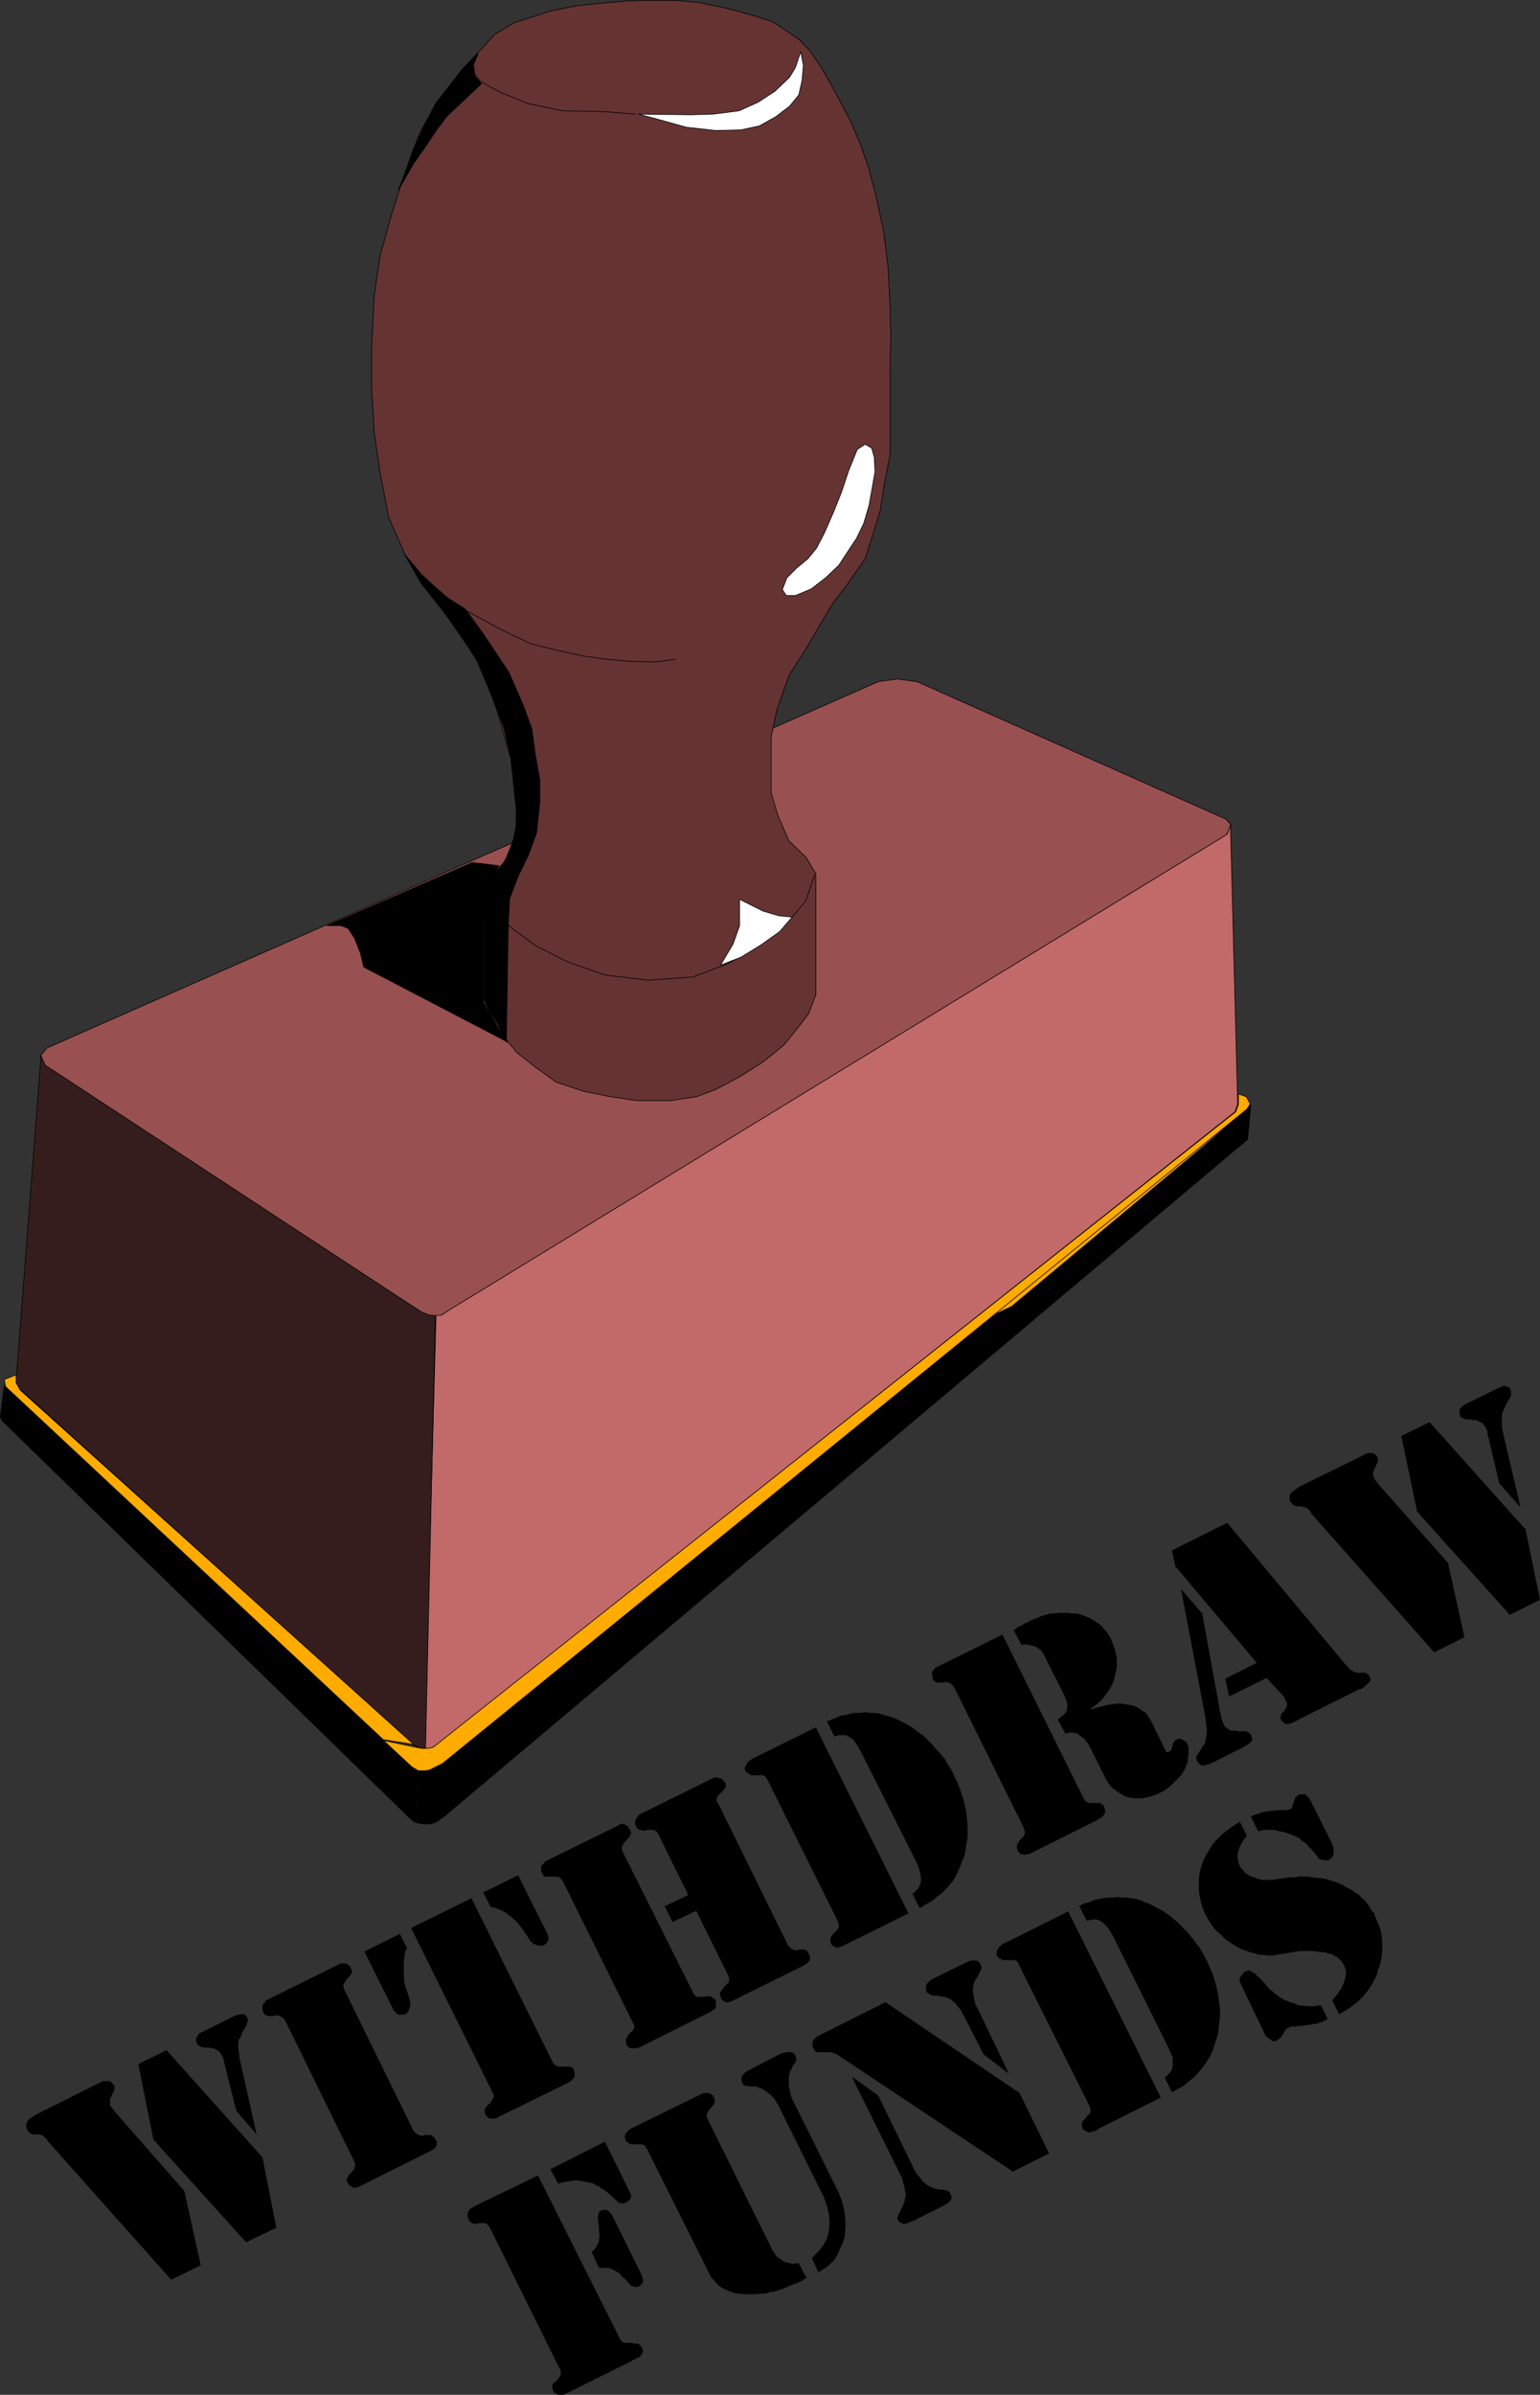
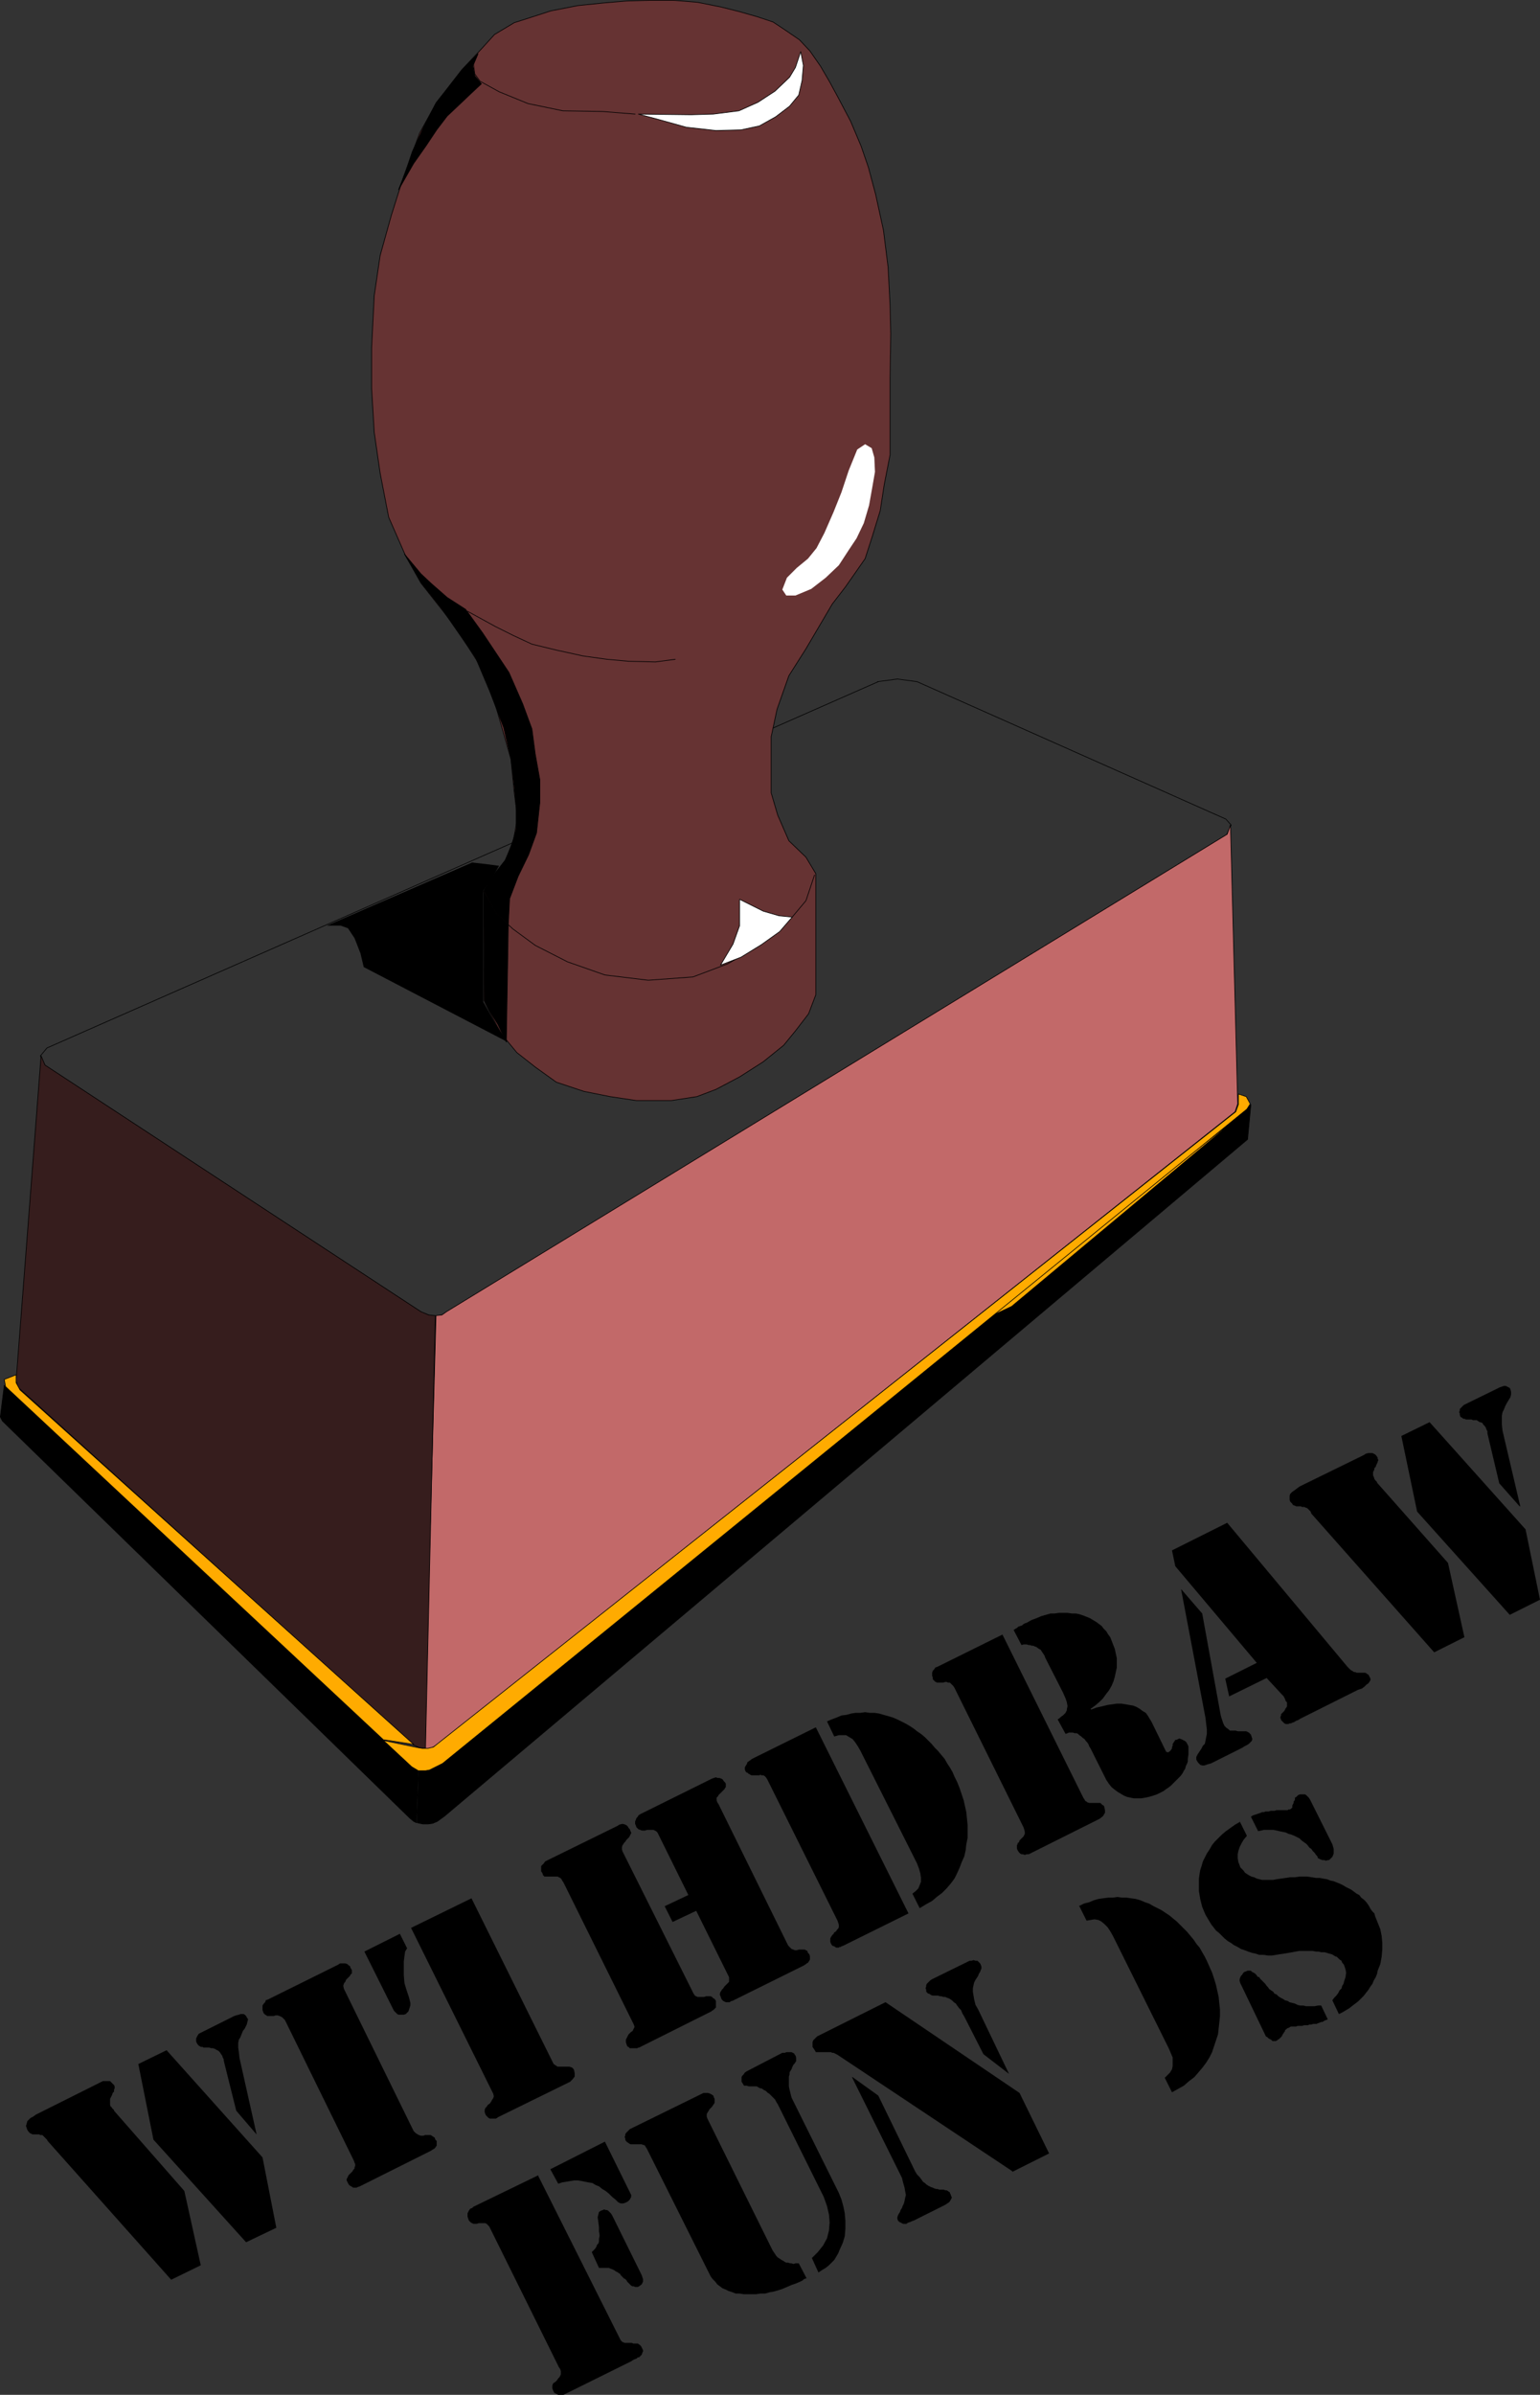
<svg xmlns="http://www.w3.org/2000/svg" xmlns:ns1="http://sodipodi.sourceforge.net/DTD/sodipodi-0.dtd" xmlns:ns2="http://www.inkscape.org/namespaces/inkscape" version="1.0" width="100.194mm" height="155.69mm" id="svg66" ns1:docname="Withdraw Funds.wmf">
  <rect width="100%" height="100%" fill="#333333" stroke="none" />
  <ns1:namedview id="namedview66" pagecolor="#ffffff" bordercolor="#000000" borderopacity="0.25" ns2:showpageshadow="2" ns2:pageopacity="0.0" ns2:pagecheckerboard="0" ns2:deskcolor="#d1d1d1" ns2:document-units="mm" />
  <defs id="defs1">
    <pattern id="WMFhbasepattern" patternUnits="userSpaceOnUse" width="6" height="6" x="0" y="0" />
  </defs>
-   <path style="fill:#995050;fill-opacity:1;fill-rule:evenodd;stroke:none" d="m 215.803,167.489 4.848,-0.646 4.848,0.646 75.947,33.773 1.293,1.454 -1.131,2.424 -191.645,117.154 -1.293,0.808 -1.293,0.323 -1.616,-0.162 -2.101,-0.808 -92.591,-60.597 -1.131,-2.424 1.616,-1.939 204.411,-90.006 v 0 z" id="path1" />
  <path style="fill:none;stroke:#000000;stroke-width:0.162px;stroke-linecap:round;stroke-linejoin:round;stroke-miterlimit:4;stroke-dasharray:none;stroke-opacity:1" d="m 215.803,167.489 4.848,-0.646 4.848,0.646 75.947,33.773 1.293,1.454 -1.131,2.424 -191.645,117.154 -1.293,0.808 -1.293,0.323 -1.616,-0.162 -2.101,-0.808 -92.591,-60.597 -1.131,-2.424 1.616,-1.939 204.411,-90.006 v 0" id="path2" />
  <path style="fill:#663333;fill-opacity:1;fill-rule:evenodd;stroke:none" d="m 126.444,194.637 -0.808,-8.08 -3.878,-13.574 -3.878,-9.695 -5.979,-9.372 -8.403,-10.665 -3.878,-6.948 -4.04,-9.211 -2.101,-10.827 -1.454,-10.019 -0.646,-10.827 V 85.401 l 0.646,-12.766 1.454,-9.857 2.747,-9.857 2.909,-9.211 4.04,-10.988 4.201,-7.595 6.14,-7.918 4.848,-5.171 3.232,-3.555 4.848,-2.909 3.555,-1.131 5.494,-1.778 6.625,-1.293 6.302,-0.646 5.656,-0.485 5.656,-0.162 h 5.979 l 5.817,0.485 5.656,1.131 4.525,1.131 4.524,1.293 3.878,1.293 3.393,2.262 3.07,2.101 2.585,2.747 2.585,3.717 2.262,3.878 2.101,3.878 3.07,5.817 2.585,6.14 1.777,5.171 1.777,6.625 1.939,8.888 1.131,9.049 0.485,9.372 0.162,6.948 -0.162,10.827 v 11.635 7.272 l -1.454,7.433 -0.97,6.302 -1.939,6.302 -1.777,5.494 -2.585,3.717 -2.262,3.232 -3.232,4.201 -6.464,10.988 -4.201,6.625 -2.909,8.241 -1.454,6.787 v 6.787 6.948 l 1.616,5.494 2.747,6.302 4.201,4.04 2.424,4.04 v 29.733 l -1.777,4.686 -3.232,4.201 -2.909,3.555 -5.009,4.04 -5.817,3.717 -5.817,3.07 -4.686,1.778 -6.302,0.97 h -8.564 l -6.464,-0.97 -6.464,-1.293 -6.787,-2.262 -5.171,-3.717 -4.525,-3.555 -3.878,-4.686 -2.747,-5.171 -1.454,-2.909 v -26.986 l 2.585,-4.04 2.747,-3.555 1.939,-5.009 0.97,-5.333 z" id="path3" />
  <path style="fill:none;stroke:#000000;stroke-width:0.162px;stroke-linecap:round;stroke-linejoin:round;stroke-miterlimit:4;stroke-dasharray:none;stroke-opacity:1" d="m 126.444,194.637 -0.808,-8.08 -3.878,-13.574 -3.878,-9.695 -5.979,-9.372 -8.403,-10.665 -3.878,-6.948 -4.04,-9.211 -2.101,-10.827 -1.454,-10.019 -0.646,-10.827 V 85.401 l 0.646,-12.766 1.454,-9.857 2.747,-9.857 2.909,-9.211 4.04,-10.988 4.201,-7.595 6.14,-7.918 4.848,-5.171 3.232,-3.555 4.848,-2.909 3.555,-1.131 5.494,-1.778 6.625,-1.293 6.302,-0.646 5.656,-0.485 5.656,-0.162 h 5.979 l 5.817,0.485 5.656,1.131 4.525,1.131 4.524,1.293 3.878,1.293 3.393,2.262 3.07,2.101 2.585,2.747 2.585,3.717 2.262,3.878 2.101,3.878 3.07,5.817 2.585,6.14 1.777,5.171 1.777,6.625 1.939,8.888 1.131,9.049 0.485,9.372 0.162,6.948 -0.162,10.827 v 11.635 7.272 l -1.454,7.433 -0.97,6.302 -1.939,6.302 -1.777,5.494 -2.585,3.717 -2.262,3.232 -3.232,4.201 -6.464,10.988 -4.201,6.625 -2.909,8.241 -1.454,6.787 v 6.787 6.948 l 1.616,5.494 2.747,6.302 4.201,4.04 2.424,4.04 v 29.733 l -1.777,4.686 -3.232,4.201 -2.909,3.555 -5.009,4.04 -5.817,3.717 -5.817,3.07 -4.686,1.778 -6.302,0.97 h -8.564 l -6.464,-0.97 -6.464,-1.293 -6.787,-2.262 -5.171,-3.717 -4.525,-3.555 -3.878,-4.686 -2.747,-5.171 -1.454,-2.909 v -26.986 l 2.585,-4.04 2.747,-3.555 1.939,-5.009 0.97,-5.333 -0.808,-6.302 v 0" id="path4" />
  <path style="fill:#c26969;fill-opacity:1;fill-rule:evenodd;stroke:none" d="m 107.215,323.263 1.454,-0.162 1.131,-0.808 191.968,-117.315 0.808,-2.262 1.777,68.515 -0.646,1.939 -196.331,155.612 -1.454,0.808 -1.616,0.162 z" id="path5" />
  <path style="fill:none;stroke:#000000;stroke-width:0.162px;stroke-linecap:round;stroke-linejoin:round;stroke-miterlimit:4;stroke-dasharray:none;stroke-opacity:1" d="m 107.215,323.263 1.454,-0.162 1.131,-0.808 191.968,-117.315 0.808,-2.262 1.777,68.515 -0.646,1.939 -196.331,155.612 -1.454,0.808 -1.616,0.162 2.909,-106.489 v 0" id="path6" />
  <path style="fill:#361d1d;fill-opacity:1;fill-rule:evenodd;stroke:none" d="m 10.099,259.435 0.97,2.262 92.429,60.597 1.939,0.808 1.616,0.162 -2.424,106.327 -1.454,-0.162 -1.454,-0.646 L 4.444,340.876 3.959,339.261 Z" id="path7" />
  <path style="fill:none;stroke:#000000;stroke-width:0.162px;stroke-linecap:round;stroke-linejoin:round;stroke-miterlimit:4;stroke-dasharray:none;stroke-opacity:1" d="m 10.099,259.435 0.97,2.262 92.429,60.597 1.939,0.808 1.616,0.162 -2.424,106.327 -1.454,-0.162 -1.454,-0.646 -97.277,-87.906 -0.485,-1.616 6.14,-79.826 v 0" id="path8" />
  <path style="fill:#000000;fill-opacity:1;fill-rule:evenodd;stroke:none" d="m 102.367,447.85 0.485,-12.927 -1.293,-0.485 -100.509,-94.046 -0.97,7.756 0.485,0.97 100.186,97.601 0.97,0.808 0.646,0.323 z" id="path9" />
  <path style="fill:none;stroke:#000000;stroke-width:0.162px;stroke-linecap:round;stroke-linejoin:round;stroke-miterlimit:4;stroke-dasharray:none;stroke-opacity:1" d="m 102.367,447.85 0.485,-12.927 -1.293,-0.485 -100.509,-94.046 -0.97,7.756 0.485,0.97 100.186,97.601 0.97,0.808 0.646,0.323 v 0" id="path10" />
  <path style="fill:#000000;fill-opacity:1;fill-rule:evenodd;stroke:none" d="m 102.529,447.85 1.454,0.323 h 1.293 l 1.131,-0.162 1.131,-0.485 1.777,-1.293 197.462,-166.277 0.808,-8.564 -0.808,0.97 -198.109,160.945 -1.777,1.131 -0.97,0.485 -1.293,0.162 -1.616,-0.162 z" id="path11" />
  <path style="fill:none;stroke:#000000;stroke-width:0.162px;stroke-linecap:round;stroke-linejoin:round;stroke-miterlimit:4;stroke-dasharray:none;stroke-opacity:1" d="m 102.529,447.85 1.454,0.323 h 1.293 l 1.131,-0.162 1.131,-0.485 1.777,-1.293 197.462,-166.277 0.808,-8.564 -0.808,0.97 -198.109,160.945 -1.777,1.131 -0.97,0.485 -1.293,0.162 -1.616,-0.162 -0.485,12.927 v 0" id="path12" />
  <path style="fill:#ffab00;fill-opacity:1;fill-rule:evenodd;stroke:none" d="m 240.688,324.717 64.797,-51.063 -22.623,18.906 -34.095,28.44 -7.918,3.717 v 0 z" id="path13" />
  <path style="fill:none;stroke:#000000;stroke-width:0.162px;stroke-linecap:round;stroke-linejoin:round;stroke-miterlimit:4;stroke-dasharray:none;stroke-opacity:1" d="m 240.688,324.717 64.797,-51.063 -22.623,18.906 -34.095,28.44 -7.918,3.717 v 0" id="path14" />
  <path style="fill:#ffab00;fill-opacity:1;fill-rule:evenodd;stroke:none" d="m 306.455,269.453 0.97,1.778 -0.808,1.293 -197.786,160.783 -2.262,1.131 -0.97,0.485 -0.97,0.162 h -1.777 l -1.616,-0.97 -6.948,-6.464 8.564,1.778 0.97,0.162 h 1.454 l 1.293,-0.323 197.301,-156.097 0.646,-1.778 v -2.585 z" id="path15" />
  <path style="fill:none;stroke:#000000;stroke-width:0.162px;stroke-linecap:round;stroke-linejoin:round;stroke-miterlimit:4;stroke-dasharray:none;stroke-opacity:1" d="m 306.455,269.453 0.97,1.778 -0.808,1.293 -197.786,160.783 -2.262,1.131 -0.97,0.485 -0.97,0.162 h -1.777 l -1.616,-0.97 -6.948,-6.464 8.564,1.778 0.97,0.162 h 1.454 l 1.293,-0.323 197.301,-156.097 0.646,-1.778 v -2.585 l 1.939,0.646 v 0" id="path16" />
  <path style="fill:#ffab00;fill-opacity:1;fill-rule:evenodd;stroke:none" d="M 94.288,427.489 1.374,340.715 1.05,338.937 3.959,337.806 v 1.939 l 0.97,1.778 96.792,87.098 -7.272,-1.131 v 0 z" id="path17" />
  <path style="fill:none;stroke:#000000;stroke-width:0.162px;stroke-linecap:round;stroke-linejoin:round;stroke-miterlimit:4;stroke-dasharray:none;stroke-opacity:1" d="M 94.288,427.489 1.374,340.715 1.05,338.937 3.959,337.806 v 1.939 l 0.97,1.778 96.792,87.098 -7.272,-1.131 v 0" id="path18" />
  <path style="fill:#ffffff;fill-opacity:1;fill-rule:evenodd;stroke:none" d="m 196.897,12.685 -1.293,3.878 -1.454,2.424 -3.555,3.393 -4.201,2.747 -4.686,2.101 -6.302,0.808 -5.494,0.162 -12.927,-0.162 4.848,1.293 6.948,1.939 7.272,0.808 6.14,-0.162 4.525,-0.97 4.04,-2.262 3.393,-2.585 2.262,-2.747 0.808,-3.555 0.323,-3.717 z" id="path19" />
  <path style="fill:none;stroke:#000000;stroke-width:0.162px;stroke-linecap:round;stroke-linejoin:round;stroke-miterlimit:4;stroke-dasharray:none;stroke-opacity:1" d="m 196.897,12.685 -1.293,3.878 -1.454,2.424 -3.555,3.393 -4.201,2.747 -4.686,2.101 -6.302,0.808 -5.494,0.162 -12.927,-0.162 4.848,1.293 6.948,1.939 7.272,0.808 6.14,-0.162 4.525,-0.97 4.04,-2.262 3.393,-2.585 2.262,-2.747 0.808,-3.555 0.323,-3.717 -0.646,-3.393 v 0" id="path20" />
  <path style="fill:none;stroke:#000000;stroke-width:0.162px;stroke-linecap:round;stroke-linejoin:round;stroke-miterlimit:4;stroke-dasharray:none;stroke-opacity:1" d="m 156.176,28.036 -8.079,-0.646 -9.695,-0.162 -8.564,-1.778 -7.11,-2.909 -4.686,-2.585 -1.293,-1.778 -0.323,-2.424 0.97,-2.262" id="path21" />
  <path style="fill:#ffffff;fill-opacity:1;fill-rule:evenodd;stroke:none" d="m 212.733,109.155 -1.939,1.293 -2.101,5.171 -1.777,5.333 -1.939,4.848 -2.262,5.171 -1.939,3.717 -2.101,2.585 -2.747,2.262 -2.424,2.424 -1.131,2.909 0.97,1.454 h 2.262 l 3.878,-1.616 3.555,-2.747 3.232,-3.07 2.424,-3.717 1.939,-2.909 1.777,-3.717 1.293,-4.363 0.808,-4.525 0.646,-3.717 -0.162,-3.555 -0.646,-2.262 -1.616,-0.97 z" id="path22" />
-   <path style="fill:none;stroke:#000000;stroke-width:0.162px;stroke-linecap:round;stroke-linejoin:round;stroke-miterlimit:4;stroke-dasharray:none;stroke-opacity:1" d="m 212.733,109.155 -1.939,1.293 -2.101,5.171 -1.777,5.333 -1.939,4.848 -2.262,5.171 -1.939,3.717 -2.101,2.585 -2.747,2.262 -2.424,2.424 -1.131,2.909 0.97,1.454 h 2.262 l 3.878,-1.616 3.555,-2.747 3.232,-3.07 2.424,-3.717 1.939,-2.909 1.777,-3.717 1.293,-4.363 0.808,-4.525 0.646,-3.717 -0.162,-3.555 -0.646,-2.262 -1.616,-0.97 v 0" id="path23" />
  <path style="fill:none;stroke:#000000;stroke-width:0.162px;stroke-linecap:round;stroke-linejoin:round;stroke-miterlimit:4;stroke-dasharray:none;stroke-opacity:1" d="m 166.033,161.995 -4.848,0.646 -6.625,-0.162 -5.332,-0.485 -5.817,-0.808 -6.625,-1.454 -5.979,-1.454 -4.524,-2.101 -4.525,-2.262 -6.787,-3.717" id="path24" />
  <path style="fill:none;stroke:#000000;stroke-width:0.162px;stroke-linecap:round;stroke-linejoin:round;stroke-miterlimit:4;stroke-dasharray:none;stroke-opacity:1" d="m 118.849,219.037 3.232,5.494 4.04,3.717 5.494,4.04 7.918,4.04 9.211,3.232 10.665,1.293 10.988,-0.808 8.564,-3.232 7.11,-4.04 5.171,-3.717 3.555,-3.717 3.393,-4.04 2.101,-6.302" id="path25" />
  <path style="fill:#ffffff;fill-opacity:1;fill-rule:evenodd;stroke:none" d="m 194.796,225.339 -3.232,-0.323 -3.878,-1.131 -5.817,-2.909 v 6.464 l -1.616,4.525 -3.07,5.171 5.009,-1.939 5.009,-3.07 4.525,-3.232 3.07,-3.555 z" id="path26" />
  <path style="fill:none;stroke:#000000;stroke-width:0.162px;stroke-linecap:round;stroke-linejoin:round;stroke-miterlimit:4;stroke-dasharray:none;stroke-opacity:1" d="m 194.796,225.339 -3.232,-0.323 -3.878,-1.131 -5.817,-2.909 v 6.464 l -1.616,4.525 -3.07,5.171 5.009,-1.939 5.009,-3.07 4.525,-3.232 3.07,-3.555 v 0" id="path27" />
  <path style="fill:#000000;fill-opacity:1;fill-rule:evenodd;stroke:none" d="m 129.999,209.988 -2.585,5.333 -2.101,5.494 -0.323,6.302 -3.07,-2.909 -2.909,-5.333 1.454,-2.747 3.717,-4.686 1.454,-3.232 1.293,-4.363 v -5.333 l -0.485,-5.656 -0.808,-6.464 -1.777,-7.595 -3.393,-8.888 -3.555,-8.403 -8.403,-12.119 -5.009,-6.302 -4.04,-6.948 4.04,4.848 2.585,2.424 3.878,3.393 4.525,2.909 4.201,5.817 6.464,9.695 3.393,7.756 2.262,6.14 0.808,6.14 1.131,6.302 v 5.656 l -0.808,7.433 -1.939,5.333 z" id="path28" />
  <path style="fill:none;stroke:#000000;stroke-width:0.162px;stroke-linecap:round;stroke-linejoin:round;stroke-miterlimit:4;stroke-dasharray:none;stroke-opacity:1" d="m 129.999,209.988 -2.585,5.333 -2.101,5.494 -0.323,6.302 -3.07,-2.909 -2.909,-5.333 1.454,-2.747 3.717,-4.686 1.454,-3.232 1.293,-4.363 v -5.333 l -0.485,-5.656 -0.808,-6.464 -1.777,-7.595 -3.393,-8.888 -3.555,-8.403 -8.403,-12.119 -5.009,-6.302 -4.04,-6.948 4.04,4.848 2.585,2.424 3.878,3.393 4.525,2.909 4.201,5.817 6.464,9.695 3.393,7.756 2.262,6.14 0.808,6.14 1.131,6.302 v 5.656 l -0.808,7.433 -1.939,5.333 v 0" id="path29" />
  <path style="fill:#000000;fill-opacity:1;fill-rule:evenodd;stroke:none" d="m 116.102,211.927 4.201,0.485 2.424,0.323 -1.777,3.07 -2.101,3.07 v 27.309 l 3.07,5.494 2.909,4.363 -35.388,-18.421 -0.808,-3.393 -1.454,-3.717 -1.616,-2.424 -1.777,-0.646 h -3.393 z" id="path30" />
-   <path style="fill:none;stroke:#000000;stroke-width:0.162px;stroke-linecap:round;stroke-linejoin:round;stroke-miterlimit:4;stroke-dasharray:none;stroke-opacity:1" d="m 116.102,211.927 4.201,0.485 2.424,0.323 -1.777,3.07 -2.101,3.07 v 27.309 l 3.07,5.494 2.909,4.363 -35.388,-18.421 -0.808,-3.393 -1.454,-3.717 -1.616,-2.424 -1.777,-0.646 h -3.393 l 35.711,-15.513 v 0" id="path31" />
  <path style="fill:#000000;fill-opacity:1;fill-rule:evenodd;stroke:none" d="m 119.172,245.861 1.131,2.424 2.101,3.393 2.101,4.363 0.485,-28.763 -3.07,-2.909 -2.909,-5.171 z" id="path32" />
  <path style="fill:none;stroke:#000000;stroke-width:0.162px;stroke-linecap:round;stroke-linejoin:round;stroke-miterlimit:4;stroke-dasharray:none;stroke-opacity:1" d="m 119.172,245.861 1.131,2.424 2.101,3.393 2.101,4.363 0.485,-28.763 -3.07,-2.909 -2.909,-5.171 0.162,26.663 v 0" id="path33" />
  <path style="fill:#000000;fill-opacity:1;fill-rule:evenodd;stroke:none" d="m 109.8,22.057 -2.585,3.232 -3.07,5.979 -2.747,5.979 -1.616,4.848 -1.777,4.525 3.717,-6.464 3.07,-4.363 2.585,-3.878 2.585,-3.393 2.747,-2.585 3.232,-3.07 2.424,-2.262 -1.616,-1.939 -0.485,-2.424 1.293,-3.07 -3.878,3.878 z" id="path34" />
  <path style="fill:none;stroke:#000000;stroke-width:0.162px;stroke-linecap:round;stroke-linejoin:round;stroke-miterlimit:4;stroke-dasharray:none;stroke-opacity:1" d="m 109.8,22.057 -2.585,3.232 -3.07,5.979 -2.747,5.979 -1.616,4.848 -1.777,4.525 3.717,-6.464 3.07,-4.363 2.585,-3.878 2.585,-3.393 2.747,-2.585 3.232,-3.07 2.424,-2.262 -1.616,-1.939 -0.485,-2.424 1.293,-3.07 -3.878,3.878 -3.878,5.009 v 0" id="path35" />
  <path style="fill:#000000;fill-opacity:1;fill-rule:evenodd;stroke:none" d="m 304.839,447.527 1.777,3.555 -0.808,0.97 -0.485,0.808 -0.485,0.97 -0.323,0.97 -0.162,0.808 v 0.97 l 0.162,0.97 0.323,0.808 0.162,0.485 0.485,0.485 0.323,0.323 0.323,0.485 0.485,0.323 0.485,0.323 0.646,0.323 0.646,0.162 0.646,0.323 0.646,0.162 0.646,0.162 h 0.646 0.646 0.808 0.646 l 0.808,-0.162 1.131,-0.162 1.131,-0.162 1.131,-0.162 h 1.131 l 1.131,-0.162 h 0.97 0.97 l 1.131,0.162 0.97,0.162 h 0.97 l 0.808,0.162 0.97,0.162 0.808,0.323 0.808,0.162 0.808,0.323 0.808,0.323 0.646,0.323 0.808,0.485 0.646,0.323 0.646,0.323 0.646,0.485 0.646,0.485 0.646,0.323 0.485,0.646 0.646,0.485 0.485,0.485 0.485,0.646 0.323,0.485 0.323,0.646 0.485,0.646 0.485,0.485 0.162,0.646 0.646,1.616 0.646,1.616 0.323,1.616 0.162,1.616 v 1.778 l -0.162,1.778 -0.323,1.778 -0.646,1.616 -0.162,0.808 -0.323,0.808 -0.485,0.808 -0.323,0.808 -0.485,0.646 -0.485,0.808 -0.646,0.808 -0.485,0.646 -0.646,0.646 -0.646,0.646 -0.808,0.646 -0.646,0.485 -0.808,0.646 -0.808,0.485 -0.808,0.485 -0.97,0.485 -1.616,-3.393 0.485,-0.646 0.485,-0.485 0.485,-0.646 0.323,-0.646 0.485,-0.485 0.162,-0.646 0.323,-0.485 0.162,-0.646 0.323,-0.97 0.162,-1.131 -0.162,-0.808 -0.323,-0.97 -0.162,-0.323 -0.323,-0.323 -0.162,-0.485 -0.485,-0.323 -0.323,-0.323 -0.323,-0.323 -0.485,-0.162 -0.485,-0.323 -0.323,-0.162 -0.646,-0.162 -0.485,-0.162 -0.646,-0.162 h -0.808 l -0.646,-0.162 h -0.646 l -0.808,-0.162 h -0.808 -0.808 -0.808 -0.808 l -0.97,0.162 -0.808,0.162 -0.97,0.162 -0.97,0.162 -1.131,0.162 -0.97,0.162 -0.97,0.162 h -0.97 l -0.97,-0.162 h -1.131 l -0.97,-0.323 -0.808,-0.162 -0.97,-0.323 -0.808,-0.323 -0.97,-0.323 -0.808,-0.485 -0.97,-0.485 -0.646,-0.485 -0.808,-0.485 -0.808,-0.646 -0.646,-0.646 -0.646,-0.646 -0.808,-0.646 -0.485,-0.646 -0.646,-0.808 -0.485,-0.808 -0.485,-0.808 -0.485,-0.808 -0.808,-1.939 -0.485,-1.939 -0.323,-1.939 v -2.101 -0.97 l 0.162,-1.131 0.162,-0.97 0.323,-0.97 0.323,-1.131 0.485,-0.97 0.485,-0.97 0.646,-0.97 0.646,-1.131 0.646,-0.808 0.97,-0.97 0.808,-0.808 0.97,-0.808 1.131,-0.808 1.131,-0.808 1.131,-0.646 v 0 z" id="path36" />
  <path style="fill:#000000;fill-opacity:1;fill-rule:evenodd;stroke:none" d="m 324.876,492.772 1.616,3.393 -0.323,0.162 -0.485,0.162 -0.485,0.323 h -0.323 l -0.323,0.162 -0.485,0.162 -0.323,0.162 h -0.485 -0.323 l -0.485,0.162 h -0.485 l -0.323,0.162 h -0.485 -0.485 l -0.485,0.162 h -0.646 -0.485 l -0.323,0.162 h -0.485 -0.485 -0.323 l -0.323,0.162 -0.162,0.162 h -0.162 l -0.323,0.162 -0.162,0.162 -0.162,0.162 h -0.162 v 0.323 l -0.162,0.162 -0.162,0.323 -0.162,0.162 -0.162,0.323 -0.162,0.323 -0.162,0.162 -0.162,0.162 -0.162,0.162 -0.162,0.162 -0.323,0.162 -0.162,0.162 -0.323,0.162 h -0.323 -0.485 l -0.323,-0.323 -0.323,-0.162 -0.323,-0.162 -0.323,-0.323 -0.323,-0.162 -5.979,-12.443 -0.323,-0.646 -0.162,-0.485 v -0.485 l 0.162,-0.485 0.162,-0.323 0.323,-0.323 0.162,-0.323 0.323,-0.323 0.485,-0.162 0.323,-0.162 h 0.323 0.485 l 0.323,0.323 0.323,0.162 0.323,0.162 0.162,0.162 0.323,0.323 0.162,0.323 0.485,0.162 0.162,0.323 0.323,0.323 0.323,0.323 0.323,0.323 0.323,0.323 0.323,0.485 0.323,0.323 0.323,0.485 0.485,0.323 0.485,0.323 0.323,0.485 0.485,0.162 0.485,0.485 0.485,0.323 0.646,0.323 0.485,0.323 0.646,0.162 0.485,0.323 0.646,0.162 0.646,0.162 0.646,0.323 0.646,0.162 h 0.808 l 0.646,0.162 h 0.646 0.808 0.646 l 0.808,-0.162 z" id="path37" />
  <path style="fill:#000000;fill-opacity:1;fill-rule:evenodd;stroke:none" d="m 307.586,446.395 0.485,-0.323 0.485,-0.162 0.485,-0.162 0.485,-0.162 0.485,-0.162 0.323,-0.162 h 0.485 l 0.323,-0.162 h 0.485 0.323 l 0.485,-0.162 h 0.485 0.485 l 0.485,-0.162 h 0.485 0.323 0.485 0.485 0.323 0.323 0.323 l 0.162,-0.162 h 0.162 0.162 l 0.323,-0.162 0.162,-0.162 0.162,-0.162 v -0.323 -0.162 l 0.162,-0.323 0.162,-0.323 v -0.323 l 0.162,-0.162 0.162,-0.323 v -0.162 -0.323 l 0.323,-0.162 0.162,-0.162 0.162,-0.162 0.162,-0.162 0.485,-0.162 h 0.323 0.485 0.323 l 0.323,0.162 0.323,0.323 0.323,0.323 0.323,0.485 5.494,10.988 0.323,1.131 v 1.131 l -0.323,0.808 -0.808,0.808 h -0.323 l -0.485,0.162 -0.323,-0.162 h -0.485 l -0.485,-0.162 -0.323,-0.162 -0.323,-0.162 -0.162,-0.485 -0.323,-0.323 -0.323,-0.485 -0.485,-0.485 -0.323,-0.485 -0.485,-0.323 -0.485,-0.646 -0.323,-0.323 -0.485,-0.323 -0.646,-0.485 -0.485,-0.485 -0.646,-0.323 -0.646,-0.323 -0.808,-0.323 -0.646,-0.162 -0.646,-0.323 -0.808,-0.162 -0.808,-0.162 -0.646,-0.162 -0.808,-0.162 h -0.646 -0.808 -0.808 l -0.646,0.162 -0.808,0.162 -1.777,-3.555 z" id="path38" />
-   <path style="fill:#000000;fill-opacity:1;fill-rule:evenodd;stroke:none" d="m 262.664,469.665 22.784,45.73 -15.189,7.595 -0.323,0.162 -0.323,0.323 -0.485,0.162 h -0.162 l -0.485,0.162 h -0.162 l -0.162,0.162 h -0.323 l -0.485,-0.162 -0.323,-0.162 -0.485,-0.162 -0.323,-0.485 -0.162,-0.485 v -0.323 -0.323 -0.162 l 0.162,-0.485 0.323,-0.323 0.323,-0.323 0.162,-0.323 0.323,-0.323 0.485,-0.485 0.162,-0.162 0.162,-0.323 v -0.323 -0.323 l -0.162,-0.485 -0.162,-0.485 -0.162,-0.323 -16.805,-33.611 -0.323,-0.808 -0.323,-0.485 -0.323,-0.323 -0.323,-0.162 h -0.162 -0.162 -0.162 -0.323 -0.162 -0.162 -0.323 -0.323 -0.323 -0.323 -0.323 -0.323 l -0.162,-0.162 -0.323,-0.162 h -0.162 l -0.162,-0.162 h -0.162 v -0.162 l -0.162,-0.162 -0.162,-0.162 -0.162,-0.485 v -0.323 l 0.162,-0.485 0.162,-0.485 0.323,-0.485 0.485,-0.323 0.485,-0.485 0.808,-0.323 z" id="path39" />
  <path style="fill:#000000;fill-opacity:1;fill-rule:evenodd;stroke:none" d="m 265.249,468.372 1.293,-0.646 1.293,-0.323 1.131,-0.485 1.131,-0.323 1.131,-0.162 1.293,-0.162 h 1.131 l 1.131,-0.162 1.131,0.162 h 1.131 l 1.131,0.162 1.131,0.162 1.131,0.323 1.131,0.485 0.97,0.323 1.131,0.646 0.97,0.485 0.97,0.485 0.97,0.646 0.97,0.646 0.97,0.808 0.808,0.646 0.97,0.97 0.808,0.808 0.808,0.808 0.808,0.97 0.808,0.97 0.646,0.97 0.808,0.97 0.646,1.131 0.646,1.131 0.485,0.97 0.646,1.454 0.646,1.454 0.485,1.454 0.485,1.616 0.323,1.454 0.323,1.454 0.162,1.616 0.162,1.454 v 1.616 l -0.162,1.616 -0.162,1.454 -0.162,1.454 -0.485,1.454 -0.485,1.454 -0.485,1.454 -0.646,1.293 -0.808,1.293 -0.97,1.293 -0.97,1.131 -0.97,1.131 -1.293,0.97 -1.293,1.131 -1.454,0.808 -1.454,0.808 -1.777,-3.555 0.646,-0.646 0.646,-0.646 0.485,-0.808 0.162,-0.808 v -0.97 -1.131 l -0.485,-1.131 -0.485,-1.131 -13.735,-27.632 -0.646,-1.131 -0.646,-0.97 -0.808,-0.808 -0.808,-0.646 -0.646,-0.323 -0.97,-0.162 -0.97,0.162 -0.97,0.162 -1.777,-3.555 v 0 z" id="path40" />
  <path style="fill:#000000;fill-opacity:1;fill-rule:evenodd;stroke:none" d="m 248.929,533.493 -42.983,-28.602 -0.323,-0.162 -0.323,-0.162 -0.323,-0.162 h -0.323 l -0.323,-0.162 h -0.323 -0.485 -0.485 -0.323 -0.323 -0.485 -0.162 -0.323 -0.162 -0.162 -0.162 -0.323 l -0.162,-0.323 -0.323,-0.485 -0.323,-0.485 v -0.323 -0.485 -0.323 l 0.162,-0.485 0.323,-0.323 0.323,-0.323 0.323,-0.323 0.646,-0.323 16.159,-8.08 32.964,22.3 7.272,14.866 -9.049,4.525 v 0 z" id="path41" />
  <path style="fill:#000000;fill-opacity:1;fill-rule:evenodd;stroke:none" d="m 248.121,509.416 v 0.162 l -6.302,-4.848 -4.686,-9.211 -0.485,-0.808 -0.323,-0.808 -0.485,-0.485 -0.485,-0.646 -0.323,-0.485 -0.485,-0.323 -0.485,-0.485 -0.485,-0.323 -0.323,-0.162 -0.485,-0.162 -0.323,-0.162 h -0.485 l -0.485,-0.162 h -0.323 l -0.485,-0.162 h -0.485 -0.323 -0.485 l -0.485,-0.162 -0.162,-0.162 -0.323,-0.162 h -0.162 l -0.323,-0.323 -0.162,-0.162 v -0.485 l -0.162,-0.323 0.162,-0.485 v -0.323 l 0.162,-0.323 0.323,-0.323 0.485,-0.485 0.485,-0.323 8.564,-4.201 0.646,-0.323 h 0.485 l 0.485,-0.162 0.485,0.162 h 0.485 l 0.323,0.323 0.323,0.323 0.162,0.323 0.162,0.485 v 0.485 l -0.162,0.323 -0.162,0.485 -0.323,0.485 -0.162,0.485 -0.323,0.485 -0.323,0.485 -0.323,0.646 -0.162,0.646 -0.162,0.808 v 0.808 l 0.162,0.97 0.162,0.97 0.323,1.293 0.646,1.131 7.595,15.836 v 0 z" id="path42" />
  <path style="fill:#000000;fill-opacity:1;fill-rule:evenodd;stroke:none" d="m 209.501,510.386 h 0.162 l 6.302,4.525 9.049,18.583 0.485,0.808 0.646,0.646 0.485,0.646 0.323,0.485 0.485,0.323 0.323,0.323 0.485,0.323 0.323,0.162 0.323,0.162 0.485,0.162 0.323,0.162 0.485,0.162 h 0.323 l 0.485,0.162 h 0.323 0.485 0.323 l 0.323,0.162 h 0.323 l 0.323,0.162 0.162,0.162 0.323,0.162 v 0.162 l 0.162,0.323 0.162,0.485 0.162,0.323 -0.162,0.323 -0.162,0.323 -0.323,0.485 -0.485,0.323 -0.485,0.323 -0.646,0.323 -7.11,3.555 -0.485,0.162 -0.323,0.162 -0.485,0.162 -0.323,0.162 -0.162,0.162 h -0.323 -0.323 -0.162 l -0.323,-0.162 -0.323,-0.162 -0.323,-0.162 -0.323,-0.323 -0.162,-0.485 v -0.323 l 0.162,-0.485 0.162,-0.323 0.323,-0.485 0.162,-0.485 0.323,-0.485 0.162,-0.485 0.323,-0.646 0.162,-0.646 0.162,-0.808 0.162,-0.646 -0.162,-0.808 -0.162,-0.97 -0.323,-1.131 -0.323,-1.293 z" id="path43" />
  <path style="fill:#000000;fill-opacity:1;fill-rule:evenodd;stroke:none" d="m 199.644,554.823 1.454,-1.454 1.293,-1.616 0.97,-1.778 0.485,-1.939 0.162,-1.939 -0.162,-1.939 -0.485,-2.101 -0.808,-2.262 -11.311,-22.784 -0.323,-0.485 -0.323,-0.646 -0.485,-0.485 -0.646,-0.646 -0.323,-0.323 -0.323,-0.162 -0.323,-0.323 -0.162,-0.162 -0.323,-0.162 -0.323,-0.162 -0.162,-0.162 -0.323,-0.162 h -0.323 l -0.162,-0.162 h -0.162 l -0.162,-0.162 -0.323,-0.162 h -0.323 -0.323 -0.323 -0.646 -0.323 l -0.485,-0.162 h -0.323 -0.323 l -0.162,-0.162 -0.162,-0.323 -0.323,-0.485 v -0.162 -0.323 -0.323 -0.323 l 0.162,-0.323 0.323,-0.323 0.323,-0.485 0.485,-0.323 8.726,-4.525 h 0.323 0.323 l 0.323,-0.162 h 0.323 0.323 0.162 0.323 0.162 l 0.323,0.162 0.323,0.162 0.162,0.323 0.162,0.162 0.162,0.485 v 0.323 0.323 0.323 l -0.162,0.162 -0.162,0.323 -0.323,0.323 -0.323,0.646 -0.162,0.485 -0.323,0.485 -0.162,0.323 v 0.485 l -0.162,0.485 v 0.646 0.808 0.97 l 0.162,0.808 0.162,0.646 0.162,0.646 0.162,0.646 11.634,23.431 0.646,1.616 0.485,1.778 0.323,1.616 0.162,1.939 v 1.778 l -0.162,1.939 -0.485,1.616 -0.808,1.778 -0.323,0.808 -0.485,0.808 -0.485,0.808 -0.646,0.646 -0.646,0.646 -0.808,0.646 -0.808,0.485 -0.97,0.646 z" id="path44" />
  <path style="fill:#000000;fill-opacity:1;fill-rule:evenodd;stroke:none" d="m 196.412,556.116 1.939,3.717 h -0.162 l -0.485,0.162 -0.323,0.323 -0.646,0.323 -1.131,0.485 -0.97,0.323 -1.131,0.485 -1.131,0.485 -0.97,0.323 -1.131,0.323 -0.97,0.162 -1.131,0.323 h -1.131 l -1.131,0.162 h -0.97 -0.97 -1.131 l -0.97,-0.162 h -0.97 l -0.808,-0.323 -0.97,-0.323 -0.646,-0.323 -0.808,-0.323 -0.646,-0.485 -0.646,-0.485 -0.485,-0.646 -0.646,-0.646 -0.485,-0.646 -15.674,-31.349 -0.323,-0.485 -0.162,-0.323 -0.323,-0.162 h -0.162 l -0.323,-0.162 h -0.485 -0.323 -0.646 -0.485 -0.323 -0.485 l -0.323,-0.162 -0.162,-0.162 -0.323,-0.162 -0.323,-0.323 -0.162,-0.323 v -0.323 l -0.162,-0.323 0.162,-0.323 v -0.323 l 0.162,-0.323 0.323,-0.323 0.323,-0.323 0.323,-0.323 17.775,-8.726 0.323,-0.162 h 0.323 0.485 0.323 l 0.485,0.162 0.323,0.162 0.485,0.323 0.162,0.485 0.162,0.323 v 0.485 0.485 l -0.323,0.485 -0.323,0.485 -0.323,0.323 -0.323,0.323 -0.162,0.323 -0.323,0.485 -0.162,0.323 v 0.646 l 0.162,0.485 15.997,32.318 0.323,0.485 0.323,0.485 0.323,0.485 0.323,0.323 0.485,0.323 0.485,0.323 0.323,0.162 0.485,0.323 0.323,0.162 h 0.485 l 0.485,0.162 h 0.323 l 0.485,0.162 0.485,-0.162 h 0.485 0.485 v 0 z" id="path45" />
  <path style="fill:#000000;fill-opacity:1;fill-rule:evenodd;stroke:none" d="m 132.261,534.463 20.037,39.913 0.162,0.323 0.162,0.323 0.162,0.162 0.323,0.323 h 0.162 l 0.323,0.162 h 0.323 0.162 0.323 0.162 0.323 0.323 0.162 l 0.323,0.162 h 0.323 0.323 0.485 l 0.485,0.323 0.323,0.323 0.323,0.646 0.162,0.323 v 0.323 l -0.162,0.323 -0.162,0.485 -0.162,0.162 -0.162,0.162 -0.323,0.323 h -0.323 l -0.323,0.323 -0.485,0.162 -0.323,0.162 -0.485,0.323 -16.321,8.08 -0.323,0.162 h -0.485 -0.323 -0.485 l -0.323,-0.162 -0.323,-0.162 -0.323,-0.162 -0.162,-0.323 -0.162,-0.323 -0.162,-0.485 v -0.485 -0.162 l 0.162,-0.485 0.162,-0.162 0.485,-0.323 0.323,-0.323 0.323,-0.485 0.323,-0.323 0.162,-0.323 0.162,-0.323 v -0.323 -0.485 l -0.162,-0.485 -0.323,-0.485 -16.967,-34.257 -0.162,-0.323 -0.323,-0.323 -0.323,-0.323 -0.323,-0.162 h -0.323 -0.323 -0.485 -0.485 l -0.485,0.162 h -0.485 -0.323 l -0.323,-0.162 -0.323,-0.162 -0.162,-0.162 -0.323,-0.323 -0.162,-0.485 -0.162,-0.485 v -0.323 -0.485 l 0.162,-0.323 0.162,-0.323 0.323,-0.485 0.485,-0.162 0.323,-0.323 15.997,-7.756 v 0 z" id="path46" />
  <path style="fill:#000000;fill-opacity:1;fill-rule:evenodd;stroke:none" d="m 135.331,533.008 13.412,-6.787 6.302,12.766 0.162,0.323 v 0.323 0.162 l -0.162,0.323 -0.162,0.323 -0.323,0.323 -0.162,0.162 -0.323,0.162 -0.323,0.162 -0.485,0.162 h -0.323 -0.323 l -0.323,-0.162 -0.323,-0.162 -0.323,-0.323 -0.323,-0.323 -0.808,-0.646 -0.808,-0.808 -0.808,-0.646 -0.808,-0.485 -0.808,-0.646 -0.808,-0.323 -0.808,-0.485 -0.97,-0.162 -0.808,-0.162 -0.808,-0.162 -0.97,-0.162 h -0.97 l -0.97,0.162 -0.97,0.162 -0.97,0.162 -0.97,0.323 -1.939,-3.555 z" id="path47" />
  <path style="fill:#000000;fill-opacity:1;fill-rule:evenodd;stroke:none" d="m 145.511,553.369 0.485,-0.485 0.323,-0.323 0.323,-0.485 0.162,-0.485 0.323,-0.323 0.162,-0.485 v -0.323 -0.323 l 0.162,-0.808 -0.162,-1.131 v -0.97 l -0.162,-1.293 -0.162,-1.131 0.162,-0.646 0.162,-0.646 0.485,-0.323 0.485,-0.162 0.323,-0.162 0.323,0.162 h 0.323 l 0.323,0.162 0.323,0.323 0.323,0.323 0.323,0.485 7.272,14.705 0.323,0.97 v 0.646 l -0.323,0.646 -0.646,0.485 -0.323,0.162 h -0.323 -0.323 l -0.323,-0.162 h -0.323 l -0.323,-0.162 -0.162,-0.162 -0.162,-0.162 -0.323,-0.323 -0.323,-0.323 -0.162,-0.323 -0.323,-0.323 -0.323,-0.162 -0.323,-0.323 -0.162,-0.162 -0.323,-0.323 -0.162,-0.323 -0.323,-0.162 -0.162,-0.162 -0.323,-0.162 -0.323,-0.162 -0.162,-0.162 -0.323,-0.162 -0.323,-0.162 -0.485,-0.162 -0.323,-0.162 h -0.323 -0.485 -0.323 -0.323 -0.485 -0.485 z" id="path48" />
  <path style="fill:#000000;fill-opacity:1;fill-rule:evenodd;stroke:none" d="m 371.252,396.787 -22.784,-25.37 -3.878,-18.583 6.948,-3.393 23.592,26.339 3.555,17.29 z" id="path49" />
  <path style="fill:#000000;fill-opacity:1;fill-rule:evenodd;stroke:none" d="m 352.669,405.998 -30.217,-34.096 -0.162,-0.485 -0.323,-0.323 -0.162,-0.162 -0.323,-0.323 -0.323,-0.162 h -0.162 l -0.162,-0.162 h -0.162 -0.323 -0.162 l -0.323,-0.162 h -0.162 -0.323 -0.162 -0.323 -0.162 l -0.323,-0.162 -0.485,-0.162 -0.162,-0.323 -0.485,-0.485 -0.162,-0.485 v -0.485 -0.485 l 0.162,-0.485 0.485,-0.485 0.485,-0.323 0.646,-0.485 0.646,-0.485 0.646,-0.323 15.189,-7.433 0.485,-0.323 0.646,-0.162 h 0.485 0.485 l 0.323,0.162 0.323,0.162 0.323,0.323 0.323,0.485 v 0.323 l 0.162,0.162 v 0.162 l -0.162,0.323 v 0.162 l -0.162,0.323 -0.162,0.323 -0.162,0.485 -0.323,0.323 v 0.323 l -0.162,0.323 -0.162,0.323 v 0.485 0.323 l 0.162,0.323 0.162,0.485 v 0.162 h 0.162 v 0.162 l 0.162,0.162 0.162,0.162 0.162,0.162 v 0.162 0 l 17.452,19.714 4.04,18.26 z" id="path50" />
  <path style="fill:#000000;fill-opacity:1;fill-rule:evenodd;stroke:none" d="m 373.837,370.124 h -0.162 l -5.009,-5.656 -2.909,-12.281 v -0.485 l -0.162,-0.323 -0.162,-0.323 v -0.162 l -0.323,-0.485 -0.323,-0.323 -0.323,-0.485 -0.485,-0.162 h -0.162 l -0.162,-0.162 -0.323,-0.162 -0.162,-0.162 h -0.323 -0.323 -0.323 l -0.323,-0.162 h -0.323 -0.323 -0.323 -0.162 -0.323 l -0.162,-0.162 h -0.162 -0.162 l -0.323,-0.162 -0.162,-0.162 -0.323,-0.162 -0.162,-0.485 v -0.323 l -0.162,-0.323 0.162,-0.485 v -0.323 l 0.323,-0.323 0.323,-0.323 0.323,-0.323 0.646,-0.323 7.595,-3.717 0.646,-0.323 0.485,-0.162 0.485,-0.162 h 0.485 l 0.323,0.162 0.323,0.162 0.323,0.162 0.162,0.323 0.162,0.646 v 0.646 l -0.162,0.646 -0.485,0.808 -0.485,0.808 -0.323,0.646 -0.323,0.808 -0.323,0.646 -0.162,0.808 v 0.97 1.293 l 0.162,1.454 4.363,18.583 z" id="path51" />
  <path style="fill:#000000;fill-opacity:1;fill-rule:evenodd;stroke:none" d="m 288.195,380.951 13.574,-6.787 29.571,35.388 0.485,0.485 0.323,0.323 0.323,0.162 0.485,0.323 h 0.323 l 0.323,0.162 h 0.485 0.485 0.323 0.485 0.323 l 0.323,0.162 0.162,0.162 0.323,0.162 0.162,0.323 0.162,0.323 0.162,0.323 v 0.323 l -0.162,0.323 -0.323,0.485 -0.485,0.323 -0.485,0.485 -0.646,0.485 -0.97,0.323 -14.22,7.11 -0.485,0.323 -0.485,0.162 -0.485,0.323 -0.485,0.162 -0.323,0.162 h -0.323 l -0.323,0.162 h -0.162 -0.485 l -0.323,-0.162 -0.323,-0.323 -0.485,-0.485 v -0.162 l -0.162,-0.323 v -0.323 l 0.162,-0.323 v -0.323 l 0.323,-0.323 0.162,-0.162 0.323,-0.323 0.162,-0.323 0.162,-0.323 0.162,-0.162 0.162,-0.323 v -0.323 -0.323 -0.323 l -0.323,-0.323 -0.162,-0.485 -0.162,-0.323 -0.162,-0.323 -0.162,-0.162 -4.04,-4.363 -9.211,4.525 -0.97,-4.363 7.756,-3.878 -20.037,-23.754 -0.808,-3.878 z" id="path52" />
  <path style="fill:#000000;fill-opacity:1;fill-rule:evenodd;stroke:none" d="m 290.457,390.485 5.171,5.979 4.524,24.885 0.162,0.646 0.162,0.485 0.162,0.485 0.162,0.485 0.323,0.646 0.485,0.485 0.485,0.323 0.323,0.323 h 0.323 0.323 0.162 0.323 0.323 l 0.485,0.162 h 0.485 0.485 0.323 0.485 0.323 l 0.323,0.162 0.323,0.162 0.162,0.162 0.162,0.162 0.162,0.162 0.162,0.485 0.162,0.485 v 0.323 l -0.162,0.323 -0.162,0.162 -0.162,0.162 -0.162,0.162 -0.162,0.162 -0.485,0.323 -0.323,0.162 -0.323,0.162 -0.485,0.323 -7.756,3.878 -0.646,0.162 -0.485,0.162 -0.485,0.162 h -0.485 l -0.485,-0.162 -0.162,-0.162 -0.323,-0.323 -0.323,-0.485 -0.162,-0.323 v -0.323 -0.323 l 0.162,-0.323 0.162,-0.323 0.323,-0.485 0.323,-0.485 0.323,-0.485 0.323,-0.646 0.485,-0.485 0.162,-0.808 0.162,-0.808 0.162,-0.808 v -1.131 l -0.162,-1.293 -0.162,-1.454 -5.979,-31.51 z" id="path53" />
  <path style="fill:#000000;fill-opacity:1;fill-rule:evenodd;stroke:none" d="m 249.252,400.504 0.485,-0.323 0.323,-0.162 0.323,-0.323 0.485,-0.162 0.485,-0.162 0.323,-0.323 0.323,-0.162 0.485,-0.162 1.131,-0.646 1.293,-0.485 1.131,-0.485 1.131,-0.323 1.131,-0.323 h 0.97 l 1.131,-0.162 h 1.131 0.97 l 1.131,0.162 h 0.97 l 0.808,0.162 0.97,0.323 0.808,0.323 0.808,0.323 0.808,0.485 0.808,0.485 0.646,0.485 0.646,0.485 0.485,0.646 0.646,0.646 0.485,0.808 0.485,0.646 0.323,0.808 0.808,2.101 0.485,2.262 v 2.262 l -0.485,2.262 -0.323,1.131 -0.485,1.131 -0.646,1.131 -0.646,0.808 -0.808,1.131 -0.808,0.808 -1.131,0.97 -1.131,0.808 0.162,0.162 1.293,-0.485 1.454,-0.323 1.293,-0.323 1.131,-0.162 1.131,-0.162 h 1.131 l 0.97,0.162 0.97,0.162 0.97,0.162 0.808,0.323 0.808,0.485 0.646,0.485 0.808,0.485 0.485,0.646 0.485,0.808 0.485,0.808 3.393,6.948 0.162,0.323 0.323,0.162 h 0.162 l 0.323,-0.162 0.162,-0.162 0.162,-0.162 0.323,-0.485 v -0.323 l 0.162,-0.323 v -0.485 l 0.162,-0.162 0.162,-0.323 v 0 l 0.162,-0.162 0.162,-0.323 h 0.323 l 0.323,-0.162 0.323,-0.162 0.485,0.162 0.323,0.162 0.323,0.162 0.323,0.162 0.323,0.323 0.162,0.323 0.323,0.646 v 0.97 0.97 l -0.162,1.131 v 0.646 l -0.162,0.485 -0.323,0.646 -0.162,0.646 -0.323,0.485 -0.323,0.646 -0.485,0.646 -0.485,0.485 -0.485,0.485 -0.485,0.485 -0.485,0.485 -0.485,0.485 -0.646,0.485 -0.485,0.323 -0.646,0.485 -0.646,0.323 -0.97,0.485 -0.97,0.323 -1.131,0.323 -0.808,0.162 -0.97,0.162 h -0.97 -0.808 l -0.808,-0.162 -0.808,-0.162 -0.808,-0.323 -0.808,-0.485 -0.808,-0.485 -0.646,-0.485 -0.808,-0.646 -0.646,-0.808 -0.646,-0.97 -3.878,-7.756 -0.323,-0.485 -0.162,-0.485 -0.323,-0.485 -0.323,-0.323 -0.323,-0.485 -0.485,-0.323 -0.323,-0.323 -0.485,-0.323 -0.323,-0.323 -0.323,-0.162 h -0.485 l -0.485,-0.162 h -0.485 -0.485 l -0.323,0.162 -0.485,0.162 -1.939,-3.555 0.485,-0.323 0.323,-0.323 0.485,-0.323 0.323,-0.323 0.323,-0.323 0.162,-0.323 0.162,-0.323 v -0.323 l 0.162,-0.646 -0.162,-0.97 -0.323,-0.97 -0.646,-1.454 -4.363,-8.564 -0.162,-0.485 -0.323,-0.485 -0.323,-0.485 -0.323,-0.485 -0.323,-0.162 -0.485,-0.323 -0.162,-0.162 -0.485,-0.162 -0.323,-0.162 h -0.323 l -0.485,-0.162 h -0.323 l -0.485,-0.162 h -0.485 -0.323 l -0.485,0.162 z" id="path54" />
  <path style="fill:#000000;fill-opacity:1;fill-rule:evenodd;stroke:none" d="m 251.676,448.981 -16.967,-34.257 -0.323,-0.485 -0.323,-0.323 -0.323,-0.323 -0.162,-0.162 h -0.485 l -0.323,-0.162 h -0.323 l -0.485,0.162 h -0.485 -0.323 -0.485 -0.323 l -0.162,-0.162 h -0.162 l -0.323,-0.323 -0.323,-0.323 v -0.485 l -0.162,-0.323 v -0.485 -0.323 l 0.162,-0.485 0.323,-0.323 0.323,-0.485 0.485,-0.162 15.997,-7.918 19.876,40.075 0.323,0.485 0.162,0.323 0.323,0.162 0.162,0.162 0.485,0.162 h 0.323 0.485 0.485 0.485 0.323 0.323 0.323 l 0.162,0.162 0.323,0.323 0.323,0.162 0.162,0.323 0.162,0.808 v 0.646 l -0.485,0.808 -0.808,0.646 -17.128,8.564 -0.323,0.162 h -0.485 l -0.485,0.162 -0.485,-0.162 h -0.323 l -0.323,-0.162 -0.323,-0.323 -0.323,-0.485 -0.162,-0.485 v -0.323 -0.485 l 0.162,-0.162 v -0.323 l 0.323,-0.162 0.162,-0.485 0.323,-0.323 0.323,-0.323 0.323,-0.323 0.162,-0.323 0.162,-0.323 v -0.162 -0.323 l -0.162,-0.646 z" id="path55" />
  <path style="fill:#000000;fill-opacity:1;fill-rule:evenodd;stroke:none" d="m 200.613,424.419 22.784,45.73 -15.028,7.433 -0.323,0.162 -0.323,0.162 -0.323,0.162 -0.485,0.162 -0.162,0.162 h -0.323 l -0.162,0.162 h -0.323 -0.323 l -0.485,-0.323 -0.485,-0.162 -0.323,-0.485 -0.162,-0.485 v -0.162 -0.323 -0.323 l 0.162,-0.323 0.323,-0.485 0.323,-0.323 0.162,-0.323 0.485,-0.323 0.162,-0.323 0.323,-0.323 0.162,-0.323 v -0.323 -0.323 l -0.162,-0.485 -0.162,-0.485 -0.162,-0.323 -16.805,-33.773 -0.323,-0.646 -0.323,-0.485 -0.323,-0.323 -0.323,-0.162 v 0 h -0.162 -0.323 l -0.162,-0.162 -0.323,0.162 h -0.162 -0.323 -0.323 -0.323 -0.323 -0.323 -0.162 l -0.323,-0.162 -0.162,-0.162 h -0.162 l -0.323,-0.323 v 0 h -0.162 l -0.162,-0.162 -0.162,-0.162 -0.162,-0.485 v -0.485 l 0.162,-0.323 0.323,-0.485 0.162,-0.485 0.485,-0.323 0.646,-0.485 0.646,-0.323 z" id="path56" />
  <path style="fill:#000000;fill-opacity:1;fill-rule:evenodd;stroke:none" d="m 203.36,422.965 1.131,-0.485 1.293,-0.485 1.131,-0.485 1.293,-0.162 1.131,-0.323 1.131,-0.162 h 1.131 l 1.131,-0.162 1.131,0.162 h 1.131 l 1.131,0.162 1.131,0.323 1.131,0.323 1.131,0.323 1.131,0.485 0.97,0.485 0.97,0.485 1.131,0.646 0.97,0.646 0.808,0.646 0.97,0.646 0.97,0.808 0.808,0.808 0.808,0.808 0.808,0.97 0.808,0.808 0.808,0.97 0.808,0.97 0.646,1.131 0.646,0.97 0.646,1.131 0.485,1.131 0.646,1.293 0.646,1.616 0.485,1.454 0.485,1.454 0.323,1.454 0.323,1.454 0.162,1.616 0.162,1.616 v 1.616 1.454 l -0.323,1.616 -0.162,1.454 -0.323,1.454 -0.646,1.454 -0.485,1.293 -0.646,1.454 -0.646,1.293 -0.97,1.293 -0.97,1.131 -1.131,1.131 -1.293,0.97 -1.131,0.97 -1.454,0.808 -1.616,0.97 -1.777,-3.555 0.808,-0.646 0.646,-0.646 0.323,-0.808 0.323,-0.808 v -0.97 l -0.162,-1.131 -0.323,-1.131 -0.485,-1.293 -13.897,-27.632 -0.646,-1.131 -0.646,-0.97 -0.646,-0.808 -0.808,-0.485 -0.808,-0.485 h -0.97 -0.808 l -1.131,0.323 z" id="path57" />
  <path style="fill:#000000;fill-opacity:1;fill-rule:evenodd;stroke:none" d="m 155.692,497.135 -17.128,-34.581 -0.323,-0.485 -0.162,-0.323 -0.323,-0.323 -0.323,-0.162 -0.323,-0.162 h -0.485 -0.485 -0.485 -0.485 -0.323 -0.485 -0.162 -0.323 l -0.162,-0.162 -0.162,-0.162 -0.162,-0.485 -0.323,-0.485 v -0.485 -0.323 -0.485 l 0.323,-0.323 0.323,-0.323 0.323,-0.485 0.646,-0.323 17.128,-8.403 0.485,-0.323 0.646,-0.162 h 0.323 l 0.485,0.162 0.323,0.162 0.323,0.323 0.162,0.323 0.323,0.323 0.162,0.485 0.162,0.323 v 0.162 l -0.162,0.323 -0.162,0.323 -0.162,0.323 -0.323,0.323 -0.323,0.323 -0.323,0.485 -0.323,0.323 -0.162,0.323 -0.162,0.162 -0.162,0.485 v 0.162 0.485 l 0.162,0.485 17.29,34.581 0.162,0.323 0.323,0.485 0.323,0.162 0.323,0.162 h 0.323 0.323 0.485 0.485 l 0.485,-0.162 h 0.323 0.485 0.323 l 0.323,0.162 0.323,0.323 0.323,0.162 0.323,0.485 v 0.485 0.323 0.323 0.485 l -0.323,0.323 -0.323,0.323 -0.323,0.162 -0.162,0.162 -17.452,8.726 -0.323,0.162 h -0.162 l -0.323,0.162 h -0.323 -0.162 -0.323 -0.162 -0.323 -0.485 l -0.323,-0.323 -0.323,-0.162 -0.162,-0.485 -0.162,-0.485 v -0.323 -0.323 l 0.162,-0.323 0.162,-0.323 0.162,-0.323 0.162,-0.323 0.323,-0.323 0.323,-0.323 0.323,-0.162 0.162,-0.323 0.162,-0.323 0.162,-0.323 v -0.162 l -0.162,-0.485 z" id="path58" />
  <path style="fill:#000000;fill-opacity:1;fill-rule:evenodd;stroke:none" d="m 169.265,465.625 -7.433,-15.028 -0.162,-0.323 -0.323,-0.323 -0.323,-0.162 -0.323,-0.162 h -0.323 -0.323 -0.485 -0.485 l -0.485,0.162 h -0.485 -0.323 l -0.323,-0.162 -0.485,-0.162 -0.162,-0.162 -0.323,-0.323 -0.162,-0.485 -0.162,-0.323 v -0.162 -0.485 l 0.162,-0.323 0.162,-0.485 0.323,-0.323 0.162,-0.323 0.485,-0.323 17.613,-8.726 0.485,-0.162 0.485,-0.162 0.323,0.162 h 0.485 l 0.485,0.162 0.323,0.162 0.323,0.485 0.323,0.323 0.162,0.323 v 0.485 0.323 l -0.162,0.162 -0.162,0.323 -0.323,0.323 -0.162,0.162 -0.323,0.323 -0.323,0.323 -0.323,0.323 -0.162,0.323 -0.323,0.323 v 0.323 0.323 l 0.162,0.485 0.323,0.485 16.805,34.096 0.323,0.646 0.323,0.323 0.323,0.323 0.162,0.162 0.485,0.162 0.323,0.162 h 0.485 l 0.485,-0.162 h 0.485 0.323 0.323 0.323 l 0.323,0.162 0.323,0.162 0.162,0.485 0.323,0.323 0.162,0.485 v 0.323 0.485 l -0.162,0.323 -0.323,0.485 -0.323,0.162 -0.162,0.162 -0.485,0.323 -17.29,8.564 -0.323,0.162 h -0.162 l -0.323,0.162 -0.162,0.162 h -0.323 -0.162 -0.323 -0.162 l -0.323,-0.162 -0.323,-0.162 -0.323,-0.323 -0.162,-0.323 -0.162,-0.485 -0.162,-0.323 v -0.323 l 0.162,-0.485 0.162,-0.162 0.162,-0.323 0.323,-0.323 0.323,-0.485 0.323,-0.323 0.323,-0.323 0.162,-0.162 0.323,-0.323 v -0.323 -0.323 -0.485 l -0.162,-0.323 -7.918,-15.998 -5.817,2.747 -1.939,-3.878 z" id="path59" />
-   <path style="fill:#000000;fill-opacity:1;fill-rule:evenodd;stroke:none" d="m 118.849,464.978 8.564,-4.201 7.272,14.543 0.162,0.646 v 0.808 l -0.485,0.646 -0.646,0.646 h -0.323 -0.162 -0.323 -0.323 -0.162 -0.162 l -0.323,-0.162 -0.323,-0.162 h -0.323 l -0.162,-0.162 -0.323,-0.323 -0.162,-0.162 -0.323,-0.162 -0.162,-0.323 -0.162,-0.323 -0.162,-0.323 -0.97,-1.454 -1.131,-1.454 -0.97,-1.131 -1.131,-0.97 -1.293,-0.97 -1.131,-0.646 -1.293,-0.485 -1.293,-0.323 z" id="path60" />
  <path style="fill:#000000;fill-opacity:1;fill-rule:evenodd;stroke:none" d="m 98.327,475.159 1.777,3.555 -0.485,0.808 -0.162,1.131 -0.162,1.293 v 1.616 1.778 l 0.162,1.939 0.485,1.616 0.646,1.939 0.162,0.646 0.162,0.646 v 0.646 l -0.162,0.485 -0.162,0.485 -0.162,0.485 -0.323,0.323 -0.323,0.323 -0.485,0.162 h -0.485 -0.323 -0.485 l -0.323,-0.162 -0.323,-0.323 -0.162,-0.162 -0.323,-0.323 -7.272,-14.543 8.726,-4.363 z" id="path61" />
  <path style="fill:#000000;fill-opacity:1;fill-rule:evenodd;stroke:none" d="m 101.074,473.704 14.866,-7.272 19.876,40.075 0.323,0.646 0.485,0.323 0.485,0.323 h 0.485 0.162 0.323 0.162 0.162 0.323 0.162 0.323 0.323 0.485 l 0.485,0.162 0.323,0.162 0.323,0.485 0.162,0.808 v 0.808 l -0.485,0.646 -0.646,0.646 -17.775,8.726 -0.162,0.162 -0.323,0.162 h -0.323 -0.162 -0.162 -0.323 -0.162 -0.323 l -0.323,-0.162 -0.323,-0.323 -0.323,-0.323 -0.162,-0.323 -0.162,-0.485 v -0.485 l 0.162,-0.485 0.323,-0.323 0.323,-0.485 0.485,-0.323 0.323,-0.485 0.162,-0.323 0.323,-0.485 0.162,-0.485 -0.162,-0.646 -0.323,-0.646 -19.876,-40.075 z" id="path62" />
  <path style="fill:#000000;fill-opacity:1;fill-rule:evenodd;stroke:none" d="m 87.016,530.908 -16.644,-33.934 -0.323,-0.646 -0.323,-0.323 -0.323,-0.323 -0.323,-0.162 -0.323,-0.162 -0.485,-0.162 H 67.787 l -0.485,0.162 h -0.485 -0.485 -0.323 -0.323 l -0.162,-0.162 -0.323,-0.162 -0.323,-0.323 -0.162,-0.323 -0.162,-0.485 v -0.323 -0.485 -0.323 l 0.323,-0.485 0.323,-0.323 0.162,-0.485 0.485,-0.162 17.29,-8.564 0.485,-0.323 h 0.485 0.485 0.323 l 0.485,0.162 0.323,0.323 0.323,0.162 0.162,0.485 0.323,0.485 v 0.323 0.323 0.162 l -0.323,0.323 -0.162,0.323 -0.323,0.323 -0.323,0.323 -0.323,0.323 -0.162,0.485 -0.323,0.323 v 0.162 l -0.162,0.323 v 0.323 l 0.162,0.646 0.162,0.323 16.967,34.581 0.485,0.485 0.485,0.323 0.323,0.162 0.485,0.162 h 0.162 0.323 0.162 l 0.323,-0.162 h 0.323 0.162 0.323 0.323 0.323 l 0.485,0.323 0.485,0.323 0.162,0.485 0.323,0.323 v 0.323 0.485 0.323 l -0.323,0.485 -0.323,0.323 -0.323,0.162 -0.485,0.323 -17.452,8.726 -0.485,0.162 -0.323,0.162 h -0.485 -0.323 l -0.485,-0.323 -0.323,-0.162 -0.323,-0.323 -0.162,-0.323 -0.162,-0.323 -0.162,-0.323 v -0.323 l 0.162,-0.323 0.162,-0.323 0.162,-0.323 0.323,-0.323 0.323,-0.323 0.323,-0.323 0.162,-0.323 0.323,-0.323 v -0.323 l 0.162,-0.323 v -0.485 l -0.162,-0.323 z" id="path63" />
  <path style="fill:#000000;fill-opacity:1;fill-rule:evenodd;stroke:none" d="m 60.515,550.945 -22.784,-25.208 -3.717,-18.583 6.948,-3.393 23.592,26.339 3.393,17.29 -7.433,3.555 z" id="path64" />
  <path style="fill:#000000;fill-opacity:1;fill-rule:evenodd;stroke:none" d="m 42.094,560.156 -30.379,-34.096 -0.162,-0.323 -0.323,-0.323 -0.162,-0.162 -0.323,-0.323 -0.162,-0.162 -0.162,-0.162 H 10.099 9.938 L 9.615,524.444 H 9.453 9.13 8.968 8.645 8.483 8.322 7.999 l -0.323,-0.162 -0.323,-0.162 -0.323,-0.323 -0.323,-0.485 -0.162,-0.485 -0.162,-0.485 0.162,-0.485 0.162,-0.646 0.323,-0.323 0.485,-0.485 0.646,-0.323 0.646,-0.485 0.646,-0.323 15.189,-7.595 0.646,-0.323 h 0.485 0.485 0.485 0.323 l 0.323,0.323 0.323,0.323 0.323,0.323 0.162,0.323 v 0.323 0.162 l -0.162,0.323 v 0.162 0.323 l -0.323,0.323 -0.162,0.485 -0.162,0.323 -0.162,0.323 -0.162,0.323 v 0.323 0.323 0.485 0.323 l 0.162,0.485 h 0.162 v 0.162 h 0.162 v 0.162 l 0.162,0.162 0.162,0.162 0.162,0.162 v 0.162 l 17.29,19.714 4.04,18.26 -7.272,3.555 z" id="path65" />
  <path style="fill:#000000;fill-opacity:1;fill-rule:evenodd;stroke:none" d="m 63.101,524.444 -0.162,-0.162 -4.848,-5.656 -3.07,-12.281 v -0.323 l -0.162,-0.323 -0.162,-0.323 v -0.162 l -0.323,-0.485 -0.323,-0.485 -0.323,-0.323 -0.323,-0.162 -0.323,-0.162 -0.162,-0.162 h -0.162 l -0.323,-0.162 h -0.323 -0.162 l -0.485,-0.162 h -0.162 -0.323 -0.323 -0.323 -0.323 l -0.162,-0.162 H 49.527 49.366 l -0.162,-0.162 h -0.162 l -0.162,-0.162 -0.323,-0.323 -0.162,-0.323 -0.162,-0.323 v -0.485 -0.323 l 0.162,-0.323 0.162,-0.323 0.323,-0.485 0.323,-0.162 0.646,-0.323 7.756,-3.878 0.485,-0.162 0.646,-0.162 0.485,-0.162 h 0.323 0.323 l 0.323,0.162 0.323,0.323 0.162,0.323 0.323,0.485 -0.162,0.646 -0.162,0.646 -0.485,0.97 -0.485,0.646 -0.323,0.808 -0.323,0.808 -0.323,0.485 -0.162,0.808 v 1.131 l 0.162,1.131 0.162,1.454 4.201,18.745 z" id="path66" />
</svg>